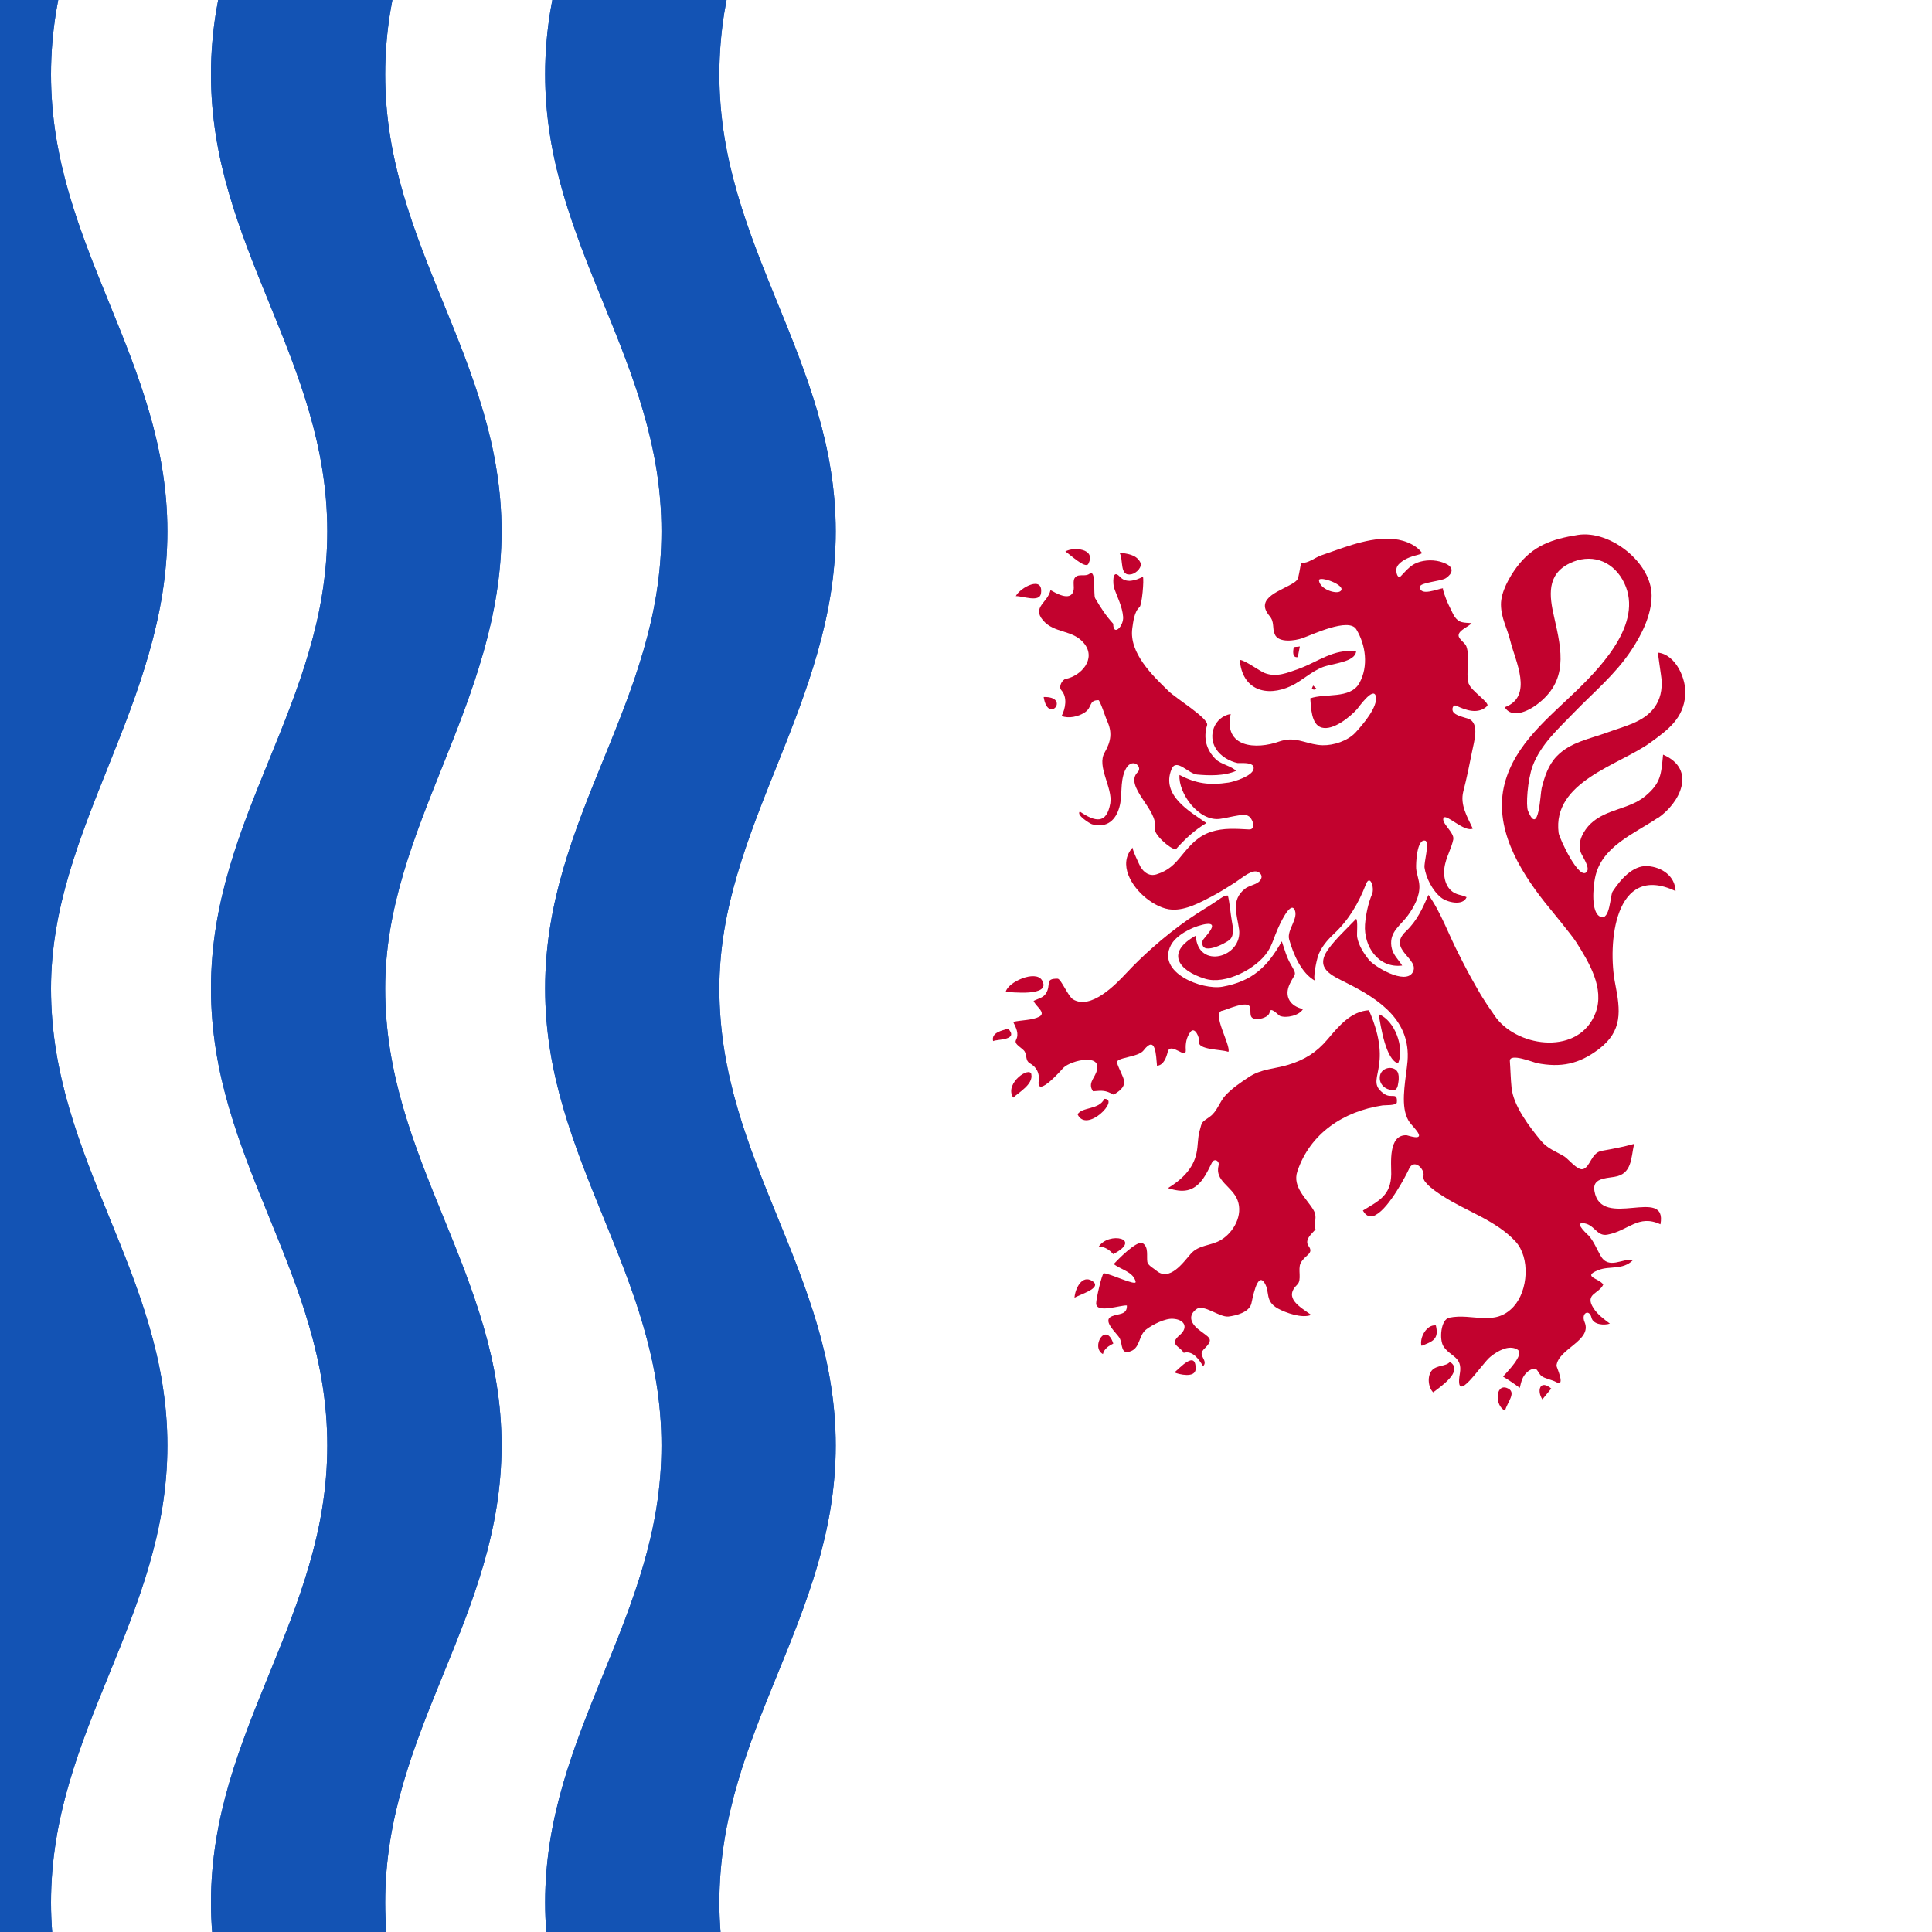
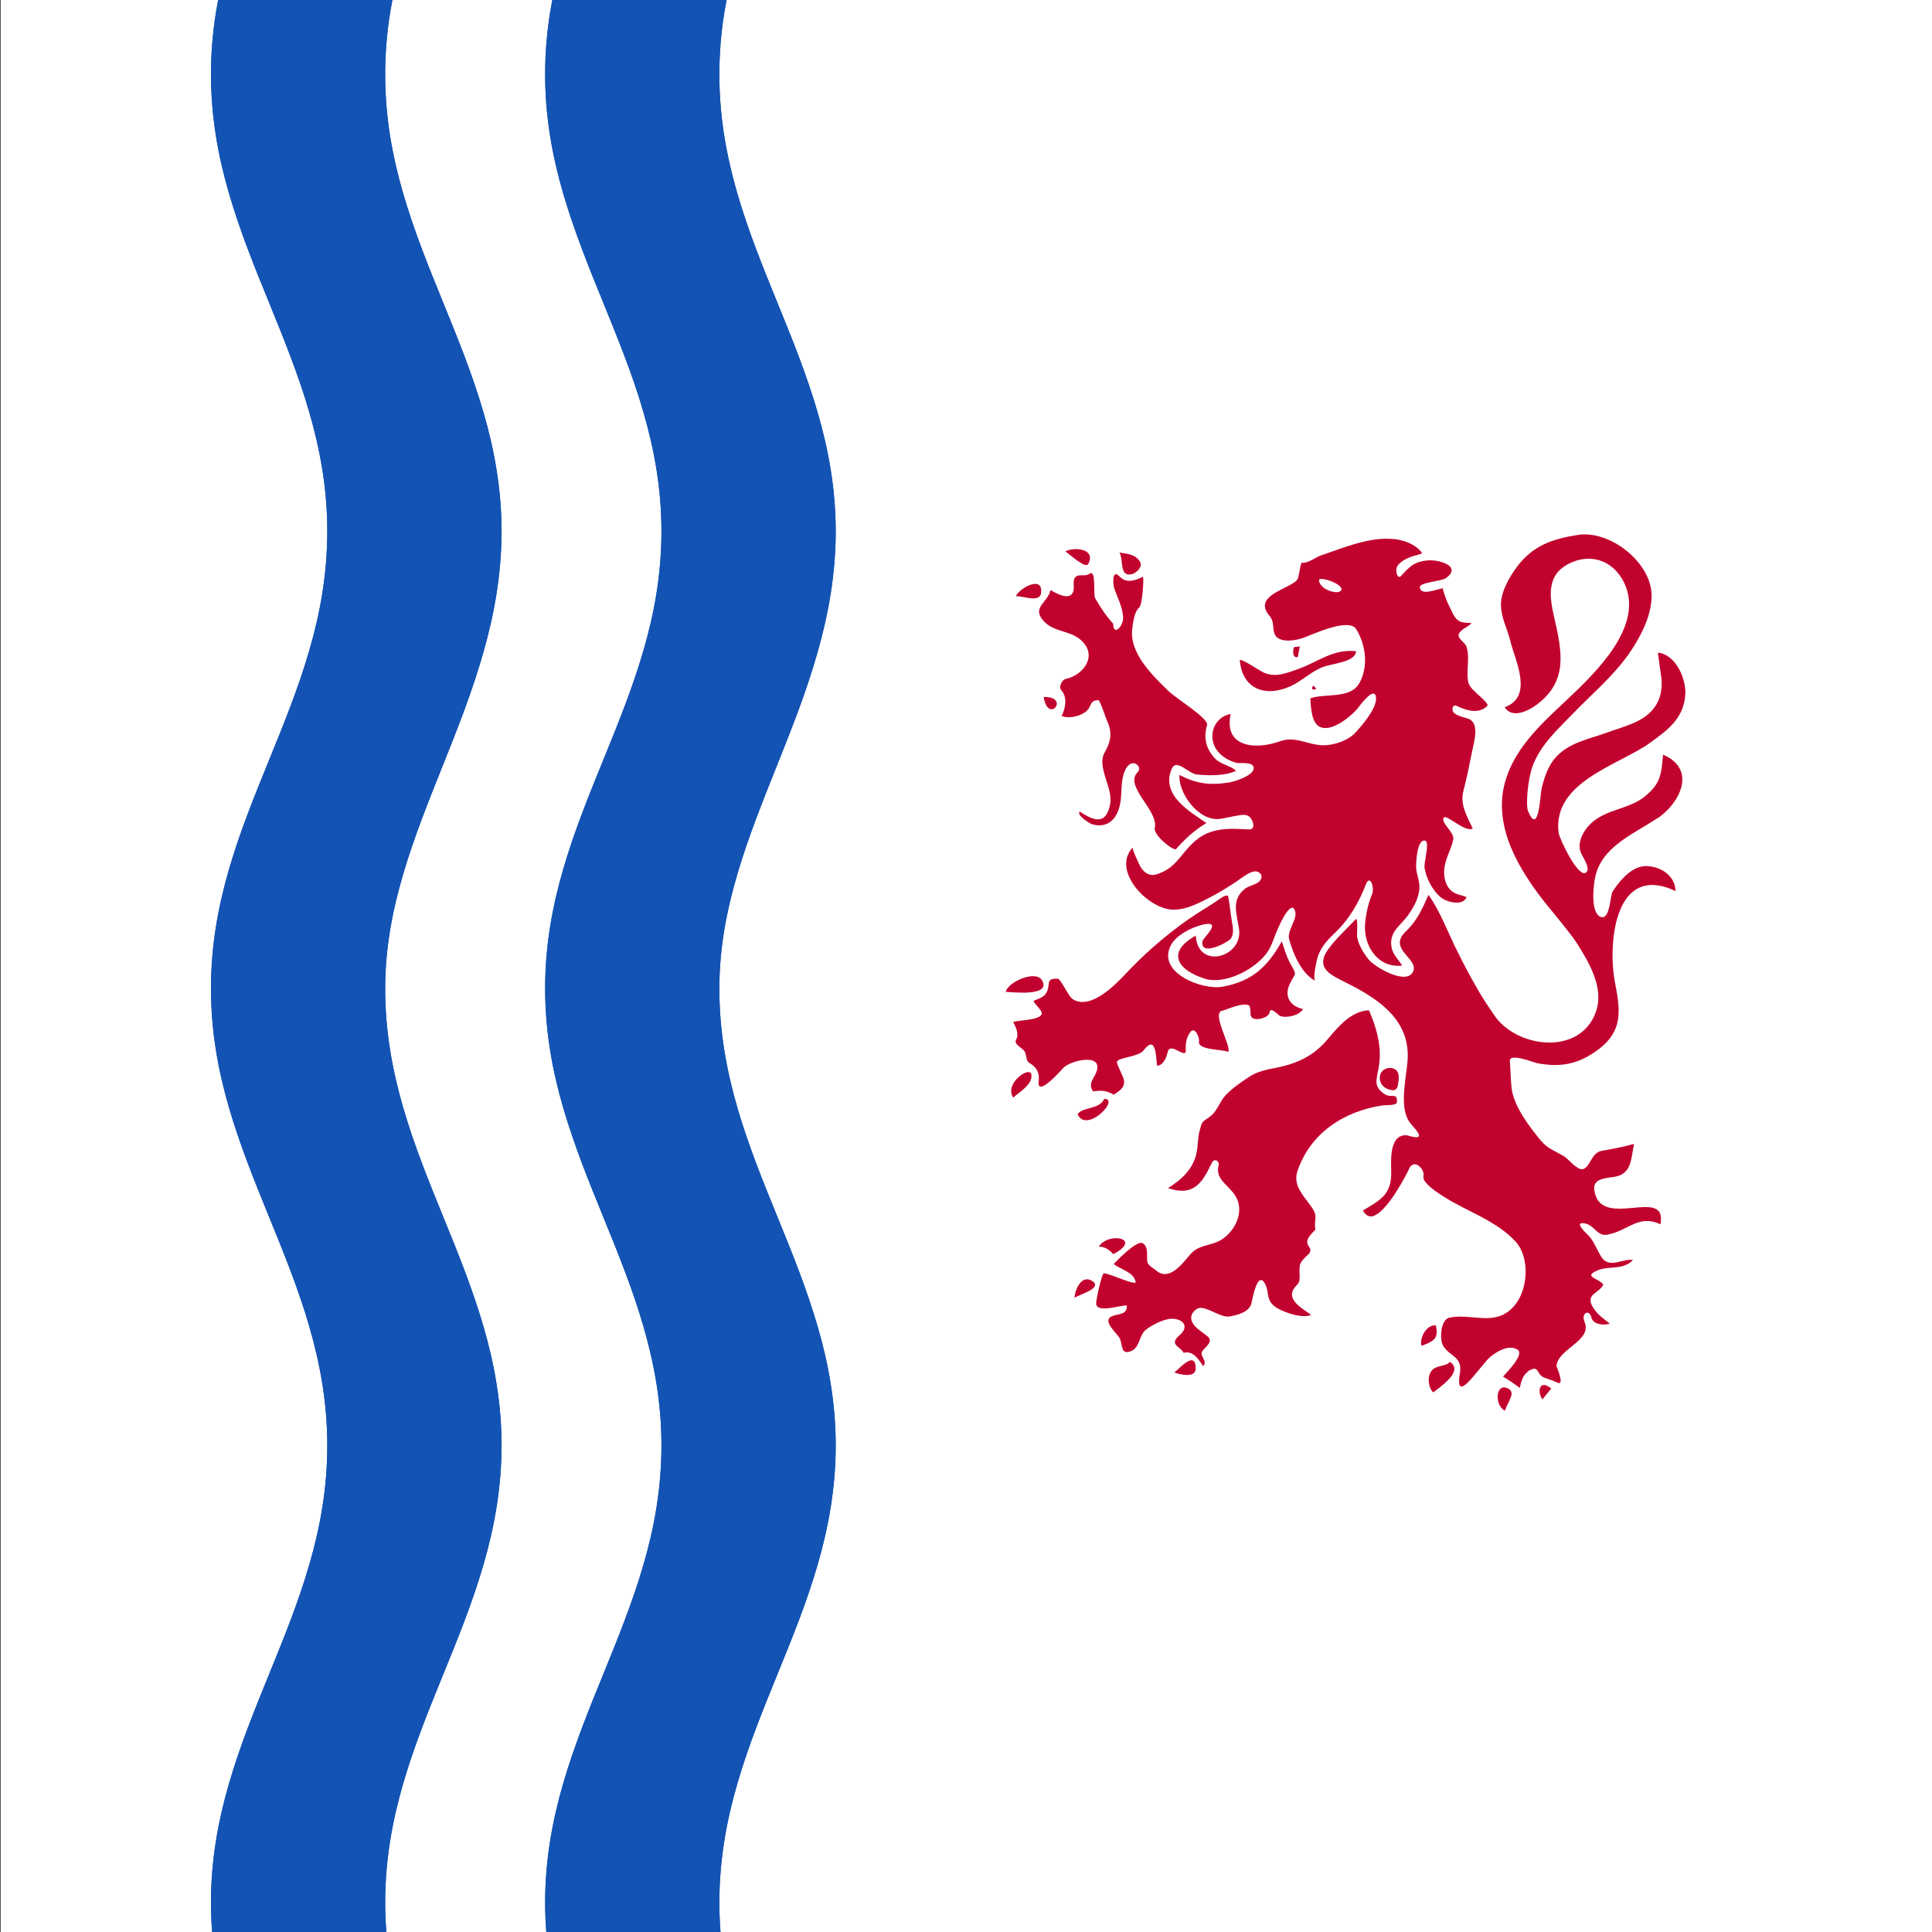
<svg xmlns="http://www.w3.org/2000/svg" id="Calque_1" data-name="Calque 1" viewBox="0 0 300 300">
  <rect x="0" y="0" width="300" height="300" fill="#333333" stroke="none" />
  <defs>
    <style>
      .cls-1 {
        fill: #fff;
      }

      .cls-2 {
        fill: #c2022e;
      }

      .cls-3 {
        fill: #1353b4;
      }
    </style>
  </defs>
  <rect class="cls-1" x=".1" y="0" width="300" height="300" />
  <g>
    <g>
      <path class="cls-3" d="m85.78-.08c-.13.67-.25,1.34-.36,2.01-.49,3.08-.77,6.27-.77,9.6s.28,6.51.77,9.6c.49,3.08,1.2,6.07,2.05,8.98.85,2.91,1.84,5.74,2.89,8.55,1.06,2.81,2.19,5.59,3.32,8.36,1.13,2.77,2.26,5.55,3.32,8.36,1.06,2.81,2.05,5.64,2.89,8.55.85,2.91,1.55,5.89,2.05,8.98.49,3.08.77,6.27.77,9.6s-.28,6.51-.77,9.6c-.49,3.09-1.2,6.07-2.05,8.98-.85,2.91-1.83,5.75-2.89,8.55-1.06,2.81-2.19,5.59-3.32,8.36-1.13,2.77-2.26,5.55-3.32,8.36-1.06,2.81-2.04,5.64-2.89,8.55-.85,2.91-1.55,5.89-2.05,8.98-.49,3.08-.77,6.27-.77,9.6s.28,6.51.77,9.6c.49,3.08,1.2,6.07,2.05,8.98.85,2.91,1.84,5.74,2.89,8.55,1.06,2.81,2.19,5.59,3.32,8.36,1.13,2.77,2.26,5.55,3.32,8.36,1.06,2.81,2.05,5.64,2.89,8.55.85,2.91,1.55,5.89,2.05,8.98.49,3.08.77,6.27.77,9.6s-.28,6.51-.77,9.6c-.49,3.08-1.2,6.07-2.05,8.98-.85,2.91-1.83,5.74-2.89,8.55-1.06,2.81-2.19,5.59-3.32,8.36-1.13,2.77-2.26,5.55-3.32,8.36-1.06,2.81-2.04,5.64-2.89,8.55-.85,2.91-1.55,5.89-2.05,8.98-.49,3.08-.77,6.27-.77,9.6,0,1.58.07,3.14.19,4.66h27.05c-.12-1.53-.19-3.08-.19-4.66,0-3.33.28-6.51.77-9.6.49-3.08,1.2-6.07,2.05-8.98.85-2.91,1.83-5.75,2.89-8.55,1.06-2.81,2.19-5.59,3.32-8.36,1.13-2.77,2.26-5.55,3.32-8.36,1.06-2.81,2.04-5.64,2.89-8.55.85-2.91,1.55-5.9,2.05-8.98.49-3.08.78-6.27.78-9.6s-.28-6.51-.78-9.6c-.49-3.09-1.2-6.07-2.05-8.98-.85-2.91-1.84-5.75-2.89-8.55-1.06-2.81-2.19-5.59-3.32-8.36-1.13-2.77-2.26-5.55-3.32-8.36-1.06-2.81-2.04-5.64-2.89-8.55-.85-2.91-1.55-5.9-2.05-8.98-.49-3.08-.77-6.27-.77-9.6,0-3.1.28-6.13.77-9.09.49-2.96,1.2-5.88,2.05-8.75,1.69-5.74,3.95-11.33,6.21-16.99,1.13-2.83,2.26-5.67,3.32-8.55,1.06-2.88,2.04-5.8,2.89-8.78.85-2.98,1.55-6,2.05-9.13.49-3.13.78-6.35.78-9.67s-.28-6.51-.78-9.6c-.49-3.08-1.2-6.07-2.05-8.98-.85-2.91-1.84-5.74-2.89-8.55-1.06-2.81-2.19-5.59-3.32-8.36-1.13-2.77-2.26-5.55-3.32-8.36-1.06-2.81-2.04-5.64-2.89-8.55-.85-2.91-1.55-5.89-2.05-8.98-.49-3.08-.77-6.27-.77-9.6s.28-6.51.77-9.6c.11-.68.23-1.35.36-2.01h-27.05Z" />
      <path class="cls-3" d="m85.78-.08c-.13.67-.25,1.34-.36,2.01-.49,3.08-.77,6.27-.77,9.6s.28,6.51.77,9.6c.49,3.08,1.2,6.07,2.05,8.98.85,2.91,1.84,5.74,2.89,8.55,1.06,2.81,2.19,5.59,3.32,8.36,1.13,2.77,2.26,5.55,3.32,8.36,1.06,2.81,2.05,5.64,2.89,8.55.85,2.91,1.55,5.89,2.05,8.98.49,3.08.77,6.27.77,9.6s-.28,6.51-.77,9.6c-.49,3.09-1.2,6.07-2.05,8.98-.85,2.91-1.83,5.75-2.89,8.55-1.06,2.81-2.19,5.59-3.32,8.36-1.13,2.77-2.26,5.55-3.32,8.36-1.06,2.81-2.04,5.64-2.89,8.55-.85,2.91-1.55,5.89-2.05,8.98-.49,3.08-.77,6.27-.77,9.6s.28,6.51.77,9.6c.49,3.08,1.2,6.07,2.05,8.98.85,2.91,1.84,5.74,2.89,8.55,1.06,2.81,2.19,5.59,3.32,8.36,1.13,2.77,2.26,5.55,3.32,8.36,1.06,2.81,2.05,5.64,2.89,8.55.85,2.91,1.55,5.89,2.05,8.98.49,3.08.77,6.27.77,9.6s-.28,6.51-.77,9.6c-.49,3.08-1.2,6.07-2.05,8.98-.85,2.91-1.83,5.74-2.89,8.55-1.06,2.81-2.19,5.59-3.32,8.36-1.13,2.77-2.26,5.55-3.32,8.36-1.06,2.81-2.04,5.64-2.89,8.55-.85,2.91-1.55,5.89-2.05,8.98-.49,3.08-.77,6.27-.77,9.6,0,1.58.07,3.14.19,4.66h27.05c-.12-1.53-.19-3.08-.19-4.66,0-3.33.28-6.51.77-9.6.49-3.08,1.2-6.07,2.05-8.98.85-2.91,1.83-5.75,2.89-8.55,1.06-2.81,2.19-5.59,3.32-8.36,1.13-2.77,2.26-5.55,3.32-8.36,1.06-2.81,2.04-5.64,2.89-8.55.85-2.91,1.55-5.9,2.05-8.98.49-3.08.78-6.27.78-9.6s-.28-6.51-.78-9.6c-.49-3.09-1.2-6.07-2.05-8.98-.85-2.91-1.84-5.75-2.89-8.55-1.06-2.81-2.19-5.59-3.32-8.36-1.13-2.77-2.26-5.55-3.32-8.36-1.06-2.81-2.04-5.64-2.89-8.55-.85-2.91-1.55-5.9-2.05-8.98-.49-3.08-.77-6.27-.77-9.6,0-3.1.28-6.13.77-9.09.49-2.96,1.2-5.88,2.05-8.75,1.69-5.74,3.95-11.33,6.21-16.99,1.13-2.83,2.26-5.67,3.32-8.55,1.06-2.88,2.04-5.8,2.89-8.78.85-2.98,1.55-6,2.05-9.13.49-3.13.78-6.35.78-9.67s-.28-6.51-.78-9.6c-.49-3.08-1.2-6.07-2.05-8.98-.85-2.91-1.84-5.74-2.89-8.55-1.06-2.81-2.19-5.59-3.32-8.36-1.13-2.77-2.26-5.55-3.32-8.36-1.06-2.81-2.04-5.64-2.89-8.55-.85-2.91-1.55-5.89-2.05-8.98-.49-3.08-.77-6.27-.77-9.6s.28-6.51.77-9.6c.11-.68.23-1.35.36-2.01h-27.05Z" />
    </g>
    <g>
      <path class="cls-3" d="m33.89-.08c-.13.67-.25,1.34-.36,2.01-.49,3.08-.77,6.27-.77,9.6s.28,6.51.77,9.6c.49,3.08,1.2,6.07,2.05,8.98.85,2.91,1.83,5.74,2.89,8.55,1.06,2.81,2.19,5.59,3.32,8.36,1.13,2.77,2.26,5.55,3.32,8.36,1.06,2.81,2.05,5.64,2.89,8.55.85,2.91,1.55,5.89,2.05,8.98.49,3.08.77,6.27.77,9.6s-.28,6.51-.77,9.6c-.49,3.09-1.2,6.07-2.05,8.98-.85,2.91-1.83,5.75-2.89,8.55-1.06,2.81-2.19,5.59-3.32,8.36-1.13,2.77-2.26,5.55-3.32,8.36-1.06,2.81-2.04,5.64-2.89,8.55-.85,2.91-1.55,5.89-2.05,8.98-.49,3.08-.77,6.27-.77,9.6s.28,6.51.77,9.6c.49,3.08,1.2,6.07,2.05,8.98.85,2.91,1.83,5.74,2.89,8.55,1.06,2.81,2.19,5.59,3.32,8.36,1.13,2.77,2.26,5.55,3.32,8.36,1.06,2.81,2.05,5.64,2.89,8.55.85,2.91,1.55,5.89,2.05,8.98.49,3.08.77,6.27.77,9.6s-.28,6.51-.77,9.6c-.49,3.08-1.2,6.07-2.05,8.98-.85,2.91-1.83,5.74-2.89,8.55-1.06,2.81-2.19,5.59-3.32,8.36-1.13,2.77-2.26,5.55-3.32,8.36-1.06,2.81-2.04,5.64-2.89,8.55-.85,2.91-1.55,5.89-2.05,8.98-.49,3.08-.77,6.27-.77,9.6,0,1.58.07,3.14.19,4.66h27.05c-.12-1.53-.19-3.08-.19-4.66,0-3.33.28-6.51.77-9.6.49-3.08,1.2-6.07,2.05-8.98.85-2.91,1.83-5.75,2.89-8.55,1.06-2.81,2.19-5.59,3.32-8.36,1.13-2.77,2.26-5.55,3.32-8.36,1.06-2.81,2.04-5.64,2.89-8.55.85-2.91,1.55-5.9,2.05-8.98.49-3.08.78-6.27.78-9.6s-.28-6.51-.78-9.6c-.49-3.09-1.2-6.07-2.05-8.98-.85-2.91-1.84-5.75-2.89-8.55-1.06-2.81-2.19-5.59-3.32-8.36-1.13-2.77-2.26-5.55-3.32-8.36-1.06-2.81-2.04-5.64-2.89-8.55-.85-2.91-1.55-5.9-2.05-8.98-.49-3.08-.77-6.27-.77-9.6,0-3.1.28-6.13.77-9.09.49-2.96,1.2-5.88,2.05-8.75,1.69-5.74,3.95-11.33,6.21-16.99,1.13-2.83,2.26-5.67,3.32-8.55,1.06-2.88,2.04-5.8,2.89-8.78.85-2.98,1.55-6,2.05-9.13.49-3.13.78-6.35.78-9.67s-.28-6.51-.78-9.6c-.49-3.08-1.2-6.07-2.05-8.98-.85-2.91-1.84-5.74-2.89-8.55-1.06-2.81-2.19-5.59-3.32-8.36-1.13-2.77-2.26-5.55-3.32-8.36-1.06-2.81-2.04-5.64-2.89-8.55-.85-2.91-1.55-5.89-2.05-8.98-.49-3.08-.77-6.27-.77-9.6s.28-6.51.77-9.6c.11-.68.23-1.35.36-2.01h-27.05Z" />
      <path class="cls-3" d="m33.89-.08c-.13.67-.25,1.34-.36,2.01-.49,3.08-.77,6.27-.77,9.6s.28,6.51.77,9.6c.49,3.08,1.2,6.07,2.05,8.98.85,2.91,1.83,5.74,2.89,8.55,1.06,2.81,2.19,5.59,3.32,8.36,1.13,2.77,2.26,5.55,3.32,8.36,1.06,2.81,2.05,5.64,2.89,8.55.85,2.91,1.55,5.89,2.05,8.98.49,3.08.77,6.27.77,9.6s-.28,6.51-.77,9.6c-.49,3.09-1.2,6.07-2.05,8.98-.85,2.91-1.83,5.75-2.89,8.55-1.06,2.81-2.19,5.59-3.32,8.36-1.13,2.77-2.26,5.55-3.32,8.36-1.06,2.81-2.04,5.64-2.89,8.55-.85,2.91-1.55,5.89-2.05,8.98-.49,3.08-.77,6.27-.77,9.6s.28,6.51.77,9.6c.49,3.08,1.2,6.07,2.05,8.98.85,2.91,1.83,5.74,2.89,8.55,1.06,2.81,2.19,5.59,3.32,8.36,1.13,2.77,2.26,5.55,3.32,8.36,1.06,2.81,2.05,5.64,2.89,8.55.85,2.91,1.55,5.89,2.05,8.98.49,3.08.77,6.27.77,9.6s-.28,6.51-.77,9.6c-.49,3.08-1.2,6.07-2.05,8.98-.85,2.91-1.83,5.74-2.89,8.55-1.06,2.81-2.19,5.59-3.32,8.36-1.13,2.77-2.26,5.55-3.32,8.36-1.06,2.81-2.04,5.64-2.89,8.55-.85,2.91-1.55,5.89-2.05,8.98-.49,3.08-.77,6.27-.77,9.6,0,1.58.07,3.14.19,4.66h27.05c-.12-1.53-.19-3.08-.19-4.66,0-3.33.28-6.51.77-9.6.49-3.08,1.2-6.07,2.05-8.98.85-2.91,1.83-5.75,2.89-8.55,1.06-2.81,2.19-5.59,3.32-8.36,1.13-2.77,2.26-5.55,3.32-8.36,1.06-2.81,2.04-5.64,2.89-8.55.85-2.91,1.55-5.9,2.05-8.98.49-3.08.78-6.27.78-9.6s-.28-6.51-.78-9.6c-.49-3.09-1.2-6.07-2.05-8.98-.85-2.91-1.84-5.75-2.89-8.55-1.06-2.81-2.19-5.59-3.32-8.36-1.13-2.77-2.26-5.55-3.32-8.36-1.06-2.81-2.04-5.64-2.89-8.55-.85-2.91-1.55-5.9-2.05-8.98-.49-3.08-.77-6.27-.77-9.6,0-3.1.28-6.13.77-9.09.49-2.96,1.2-5.88,2.05-8.75,1.69-5.74,3.95-11.33,6.21-16.99,1.13-2.83,2.26-5.67,3.32-8.55,1.06-2.88,2.04-5.8,2.89-8.78.85-2.98,1.55-6,2.05-9.13.49-3.13.78-6.35.78-9.67s-.28-6.51-.78-9.6c-.49-3.08-1.2-6.07-2.05-8.98-.85-2.91-1.84-5.74-2.89-8.55-1.06-2.81-2.19-5.59-3.32-8.36-1.13-2.77-2.26-5.55-3.32-8.36-1.06-2.81-2.04-5.64-2.89-8.55-.85-2.91-1.55-5.89-2.05-8.98-.49-3.08-.77-6.27-.77-9.6s.28-6.51.77-9.6c.11-.68.23-1.35.36-2.01h-27.05Z" />
    </g>
    <g>
-       <path class="cls-3" d="m-18-.08c-.13.67-.25,1.34-.36,2.01-.49,3.08-.77,6.27-.77,9.6s.28,6.51.77,9.6c.49,3.08,1.2,6.07,2.05,8.98.85,2.91,1.83,5.74,2.89,8.55,1.06,2.81,2.19,5.59,3.32,8.36,1.13,2.77,2.26,5.55,3.32,8.36,1.06,2.81,2.05,5.64,2.89,8.55.85,2.91,1.55,5.89,2.05,8.98.49,3.08.77,6.27.77,9.6s-.28,6.51-.77,9.6c-.49,3.09-1.2,6.07-2.05,8.98-.85,2.91-1.83,5.75-2.89,8.55-1.06,2.81-2.19,5.59-3.32,8.36-1.13,2.77-2.26,5.55-3.32,8.36-1.06,2.81-2.04,5.64-2.89,8.55-.85,2.91-1.55,5.89-2.05,8.98-.49,3.08-.77,6.27-.77,9.6s.28,6.51.77,9.6c.49,3.08,1.2,6.07,2.05,8.98.85,2.91,1.83,5.74,2.89,8.55,1.06,2.81,2.19,5.59,3.32,8.36,1.13,2.77,2.26,5.55,3.32,8.36,1.06,2.81,2.05,5.64,2.89,8.55.85,2.91,1.55,5.89,2.05,8.98.49,3.08.77,6.27.77,9.6s-.28,6.51-.77,9.6c-.49,3.08-1.2,6.07-2.05,8.98-.85,2.91-1.83,5.74-2.89,8.55-1.06,2.81-2.19,5.59-3.32,8.36-1.13,2.77-2.26,5.55-3.32,8.36-1.06,2.81-2.04,5.64-2.89,8.55-.85,2.91-1.55,5.89-2.05,8.98-.49,3.08-.77,6.27-.77,9.6,0,1.58.07,3.14.19,4.66H8.11c-.12-1.53-.19-3.08-.19-4.66,0-3.33.28-6.51.77-9.6.49-3.08,1.2-6.07,2.05-8.98.85-2.91,1.83-5.75,2.89-8.55,1.06-2.81,2.19-5.59,3.32-8.36,1.13-2.77,2.26-5.55,3.32-8.36,1.06-2.81,2.04-5.64,2.89-8.55.85-2.91,1.55-5.9,2.05-8.98.49-3.08.78-6.27.78-9.6s-.28-6.51-.78-9.6c-.49-3.09-1.2-6.07-2.05-8.98-.85-2.91-1.83-5.75-2.89-8.55-1.06-2.81-2.19-5.59-3.32-8.36-1.13-2.77-2.26-5.55-3.32-8.36-1.06-2.81-2.04-5.64-2.89-8.55-.85-2.91-1.55-5.9-2.05-8.98-.49-3.08-.77-6.27-.77-9.6,0-3.1.28-6.13.77-9.09.49-2.96,1.2-5.88,2.05-8.75,1.69-5.74,3.95-11.33,6.21-16.99,1.13-2.83,2.26-5.67,3.32-8.55,1.06-2.88,2.04-5.8,2.89-8.78.85-2.98,1.55-6,2.05-9.13.49-3.13.78-6.35.78-9.67s-.28-6.51-.78-9.6c-.49-3.08-1.2-6.07-2.05-8.98-.85-2.91-1.83-5.74-2.89-8.55-1.06-2.81-2.19-5.59-3.32-8.36-1.13-2.77-2.26-5.55-3.32-8.36-1.06-2.81-2.04-5.64-2.89-8.55-.85-2.91-1.55-5.89-2.05-8.98-.49-3.08-.77-6.27-.77-9.6s.28-6.51.77-9.6c.11-.68.23-1.35.36-2.01h-27.05Z" />
-       <path class="cls-3" d="m-18-.08c-.13.67-.25,1.34-.36,2.01-.49,3.08-.77,6.27-.77,9.6s.28,6.51.77,9.6c.49,3.08,1.2,6.07,2.05,8.98.85,2.91,1.83,5.74,2.89,8.55,1.06,2.81,2.19,5.59,3.32,8.36,1.13,2.77,2.26,5.55,3.32,8.36,1.06,2.81,2.05,5.64,2.89,8.55.85,2.91,1.55,5.89,2.05,8.98.49,3.08.77,6.27.77,9.6s-.28,6.51-.77,9.6c-.49,3.09-1.2,6.07-2.05,8.98-.85,2.91-1.83,5.75-2.89,8.55-1.06,2.81-2.19,5.59-3.32,8.36-1.13,2.77-2.26,5.55-3.32,8.36-1.06,2.81-2.04,5.64-2.89,8.55-.85,2.91-1.55,5.89-2.05,8.98-.49,3.08-.77,6.27-.77,9.6s.28,6.51.77,9.6c.49,3.08,1.2,6.07,2.05,8.98.85,2.91,1.83,5.74,2.89,8.55,1.06,2.81,2.19,5.59,3.32,8.36,1.13,2.77,2.26,5.55,3.32,8.36,1.06,2.81,2.05,5.64,2.89,8.55.85,2.91,1.55,5.89,2.05,8.98.49,3.08.77,6.27.77,9.6s-.28,6.51-.77,9.6c-.49,3.08-1.2,6.07-2.05,8.98-.85,2.91-1.83,5.74-2.89,8.55-1.06,2.81-2.19,5.59-3.32,8.36-1.13,2.77-2.26,5.55-3.32,8.36-1.06,2.81-2.04,5.64-2.89,8.55-.85,2.91-1.55,5.89-2.05,8.98-.49,3.08-.77,6.27-.77,9.6,0,1.58.07,3.14.19,4.66H8.11c-.12-1.53-.19-3.08-.19-4.66,0-3.33.28-6.51.77-9.6.49-3.08,1.2-6.07,2.05-8.98.85-2.91,1.83-5.75,2.89-8.55,1.06-2.81,2.19-5.59,3.32-8.36,1.13-2.77,2.26-5.55,3.32-8.36,1.06-2.81,2.04-5.64,2.89-8.55.85-2.91,1.55-5.9,2.05-8.98.49-3.08.78-6.27.78-9.6s-.28-6.51-.78-9.6c-.49-3.09-1.2-6.07-2.05-8.98-.85-2.91-1.83-5.75-2.89-8.55-1.06-2.81-2.19-5.59-3.32-8.36-1.13-2.77-2.26-5.55-3.32-8.36-1.06-2.81-2.04-5.64-2.89-8.55-.85-2.91-1.55-5.9-2.05-8.98-.49-3.08-.77-6.27-.77-9.6,0-3.1.28-6.13.77-9.09.49-2.96,1.2-5.88,2.05-8.75,1.69-5.74,3.95-11.33,6.21-16.99,1.13-2.83,2.26-5.67,3.32-8.55,1.06-2.88,2.04-5.8,2.89-8.78.85-2.98,1.55-6,2.05-9.13.49-3.13.78-6.35.78-9.67s-.28-6.51-.78-9.6c-.49-3.08-1.2-6.07-2.05-8.98-.85-2.91-1.83-5.74-2.89-8.55-1.06-2.81-2.19-5.59-3.32-8.36-1.13-2.77-2.26-5.55-3.32-8.36-1.06-2.81-2.04-5.64-2.89-8.55-.85-2.91-1.55-5.89-2.05-8.98-.49-3.08-.77-6.27-.77-9.6s.28-6.51.77-9.6c.11-.68.23-1.35.36-2.01h-27.05Z" />
-     </g>
+       </g>
  </g>
  <g>
    <path class="cls-2" d="m217.07,166.57s-.02-.05-.03-.07c-.14-.26-.29-.38-.36-.42-.79-.57-2.28-.17-2.42,1.09-.12,1.22.83,2.02,1.98,2.12.62.06.81-.51.88-1.11h0c.08-.45.09-.79.07-1.06,0-.01-.06-.43-.12-.55" />
-     <path class="cls-2" d="m214.08,157.48c.34,1.98,1.11,7.08,3.02,7.64,1.03-2.43-.51-6.68-3.02-7.64" />
    <path class="cls-2" d="m175.74,89.16c.72-.18,1.76-1.13,1.27-1.95-.68-1.13-1.96-1.22-3.19-1.41.7,1.05-.09,3.82,1.92,3.36" />
    <path class="cls-2" d="m161.64,92.17c.44-2.91-3.24-.94-3.91.4,1-.06,3.66,1.04,3.91-.4" />
    <path class="cls-2" d="m168.99,87.56c1.27-2.43-2.35-2.66-3.56-1.93.52.29,3.11,2.78,3.56,1.93" />
    <path class="cls-2" d="m162.06,108.23c.68,4.34,4.23-.1,0,0" />
    <path class="cls-2" d="m182.56,131.9c1.52-1.68,2.8-2.91,4.77-4.1-2.62-1.81-7.06-4.32-5.42-8.34.74-1.83,2.59.68,3.97.81,1.92.18,4.24.23,6.04-.56-.55-.7-2.33-1.03-3.11-1.79-1.5-1.46-1.99-3.32-1.37-5.32.32-1.01-4.88-4.18-5.99-5.29-2.48-2.41-6.14-5.91-5.63-9.73.14-.99.31-2.61,1.12-3.3.4-.34.73-4.32.53-4.72-1.14.57-2.59,1.09-3.6-.03-1.27-1.34-1.01,1.35-.89,1.71.53,1.54,1.28,2.89,1.42,4.54.1,1.46-1.54,3.11-1.54,1.07-1.14-1.24-1.94-2.49-2.8-3.95-.33-.55.21-4.6-.89-3.8-.67.49-1.63-.05-2.18.52-.53.51-.08,1.56-.33,2.22-.53,1.58-2.78.21-3.54-.21-.42,1.96-2.89,2.62-1.18,4.67,1.79,2.12,4.63,1.4,6.42,3.63,1.91,2.41-.51,5.03-2.87,5.49-.57.11-1.16,1.24-.69,1.75.99,1.12.64,2.84.05,4.01,1.11.44,2.58.09,3.54-.52,1.3-.82.59-1.92,2.18-1.94.23,0,1.17,2.85,1.3,3.13.88,1.83.66,3.26-.34,5-1.27,2.16,1.27,5.46.88,7.87-.57,3.3-2.35,2.92-4.73,1.3-.63.51,1.57,1.88,1.89,1.97,2.36.66,3.72-.72,4.25-2.67.52-1.85.06-3.74.85-5.63.98-2.3,2.87-.66,1.99.21-2.2,2.19,3.3,5.95,2.65,8.65-.25.97,2.38,3.28,3.25,3.34" />
    <path class="cls-2" d="m161.79,152.2c-1-1.63-5.29.29-5.62,1.81.55,0,7.22.86,5.62-1.81" />
    <path class="cls-2" d="m160.15,166.82c-.26-1.3-4.08,1.31-2.91,3.47.03,0,.13.12.08.16.89-.84,3.14-2.09,2.82-3.63" />
    <path class="cls-2" d="m171.47,170.63c-.77,1.72-3.53,1.24-4.14,2.41,1.42,3.02,6.64-2.43,4.14-2.41" />
-     <path class="cls-2" d="m154.21,161.66c.6-.31,4.05-.09,2.33-1.94-.87.3-2.66.57-2.33,1.94" />
    <path class="cls-2" d="m189.77,156.96c.61-.15,4.04-1.7,4.32-.57.23.79-.28,1.78,1.02,1.85.61.04,1.92-.3,2.04-1.07.12-.95,1.37.49,1.58.57,1,.42,3.06-.06,3.6-1.06-1.95-.42-3.01-1.93-2.04-3.93.83-1.74,1.19-1.19.12-3.04-.64-1.11-.96-2.33-1.37-3.54-2.21,3.91-4.54,6.2-9.23,7.05-3.12.55-10.25-2.16-7.99-6.46.8-1.51,3.1-2.74,4.84-3.15.02,0,.05-.01.07-.02.16-.03.33-.08.49-.1,2.44-.35-.4,2.2-.48,2.59-.49,2.5,3.58.42,4.23-.18.73-.68.47-2,.31-2.87-.23-1.31-.31-2.68-.61-3.97-.57-.04-1.05.38-1.48.67-1.5,1.03-3.1,1.94-4.6,2.98-2,1.4-3.91,2.91-5.72,4.53-1.4,1.24-2.74,2.54-4.01,3.9-1.57,1.68-5.46,5.73-8.24,4.04-.75-.44-1.88-3.21-2.39-3.21-2.07-.04-.95.9-1.81,2.28-.43.7-1.28.83-1.92,1.17.27.82,2.04,1.83.86,2.46-1.09.56-2.82.51-4.03.8.43.9.95,1.83.43,2.82-.35.69,1.03,1.21,1.37,1.81.35.71.1,1.39.78,1.79,1.02.57,1.55,1.54,1.38,2.74-.37,2.81,3.71-1.91,3.84-2.04,1.15-1.16,6.33-2.39,5.08.75-.4,1.01-1.29,1.75-.49,2.9,1.47-.12,1.89-.19,3.21.53,2.75-1.64,1.36-2.46.52-4.93-.29-.88,3.28-.84,4.12-1.94,1.89-2.48,1.93.72,2.09,2.38,1.04-.08,1.46-1.32,1.66-2.14.43-1.71,2.91,1.31,2.81-.33-.07-.98.1-1.96.71-2.77.69-.94,1.46.9,1.34,1.46-.26,1.32,3.41,1.22,4.47,1.59.03,0,.08,0,.11.01.34-1.08-2.63-5.98-1-6.37" />
    <path class="cls-2" d="m172.86,194.74c4.65-2.4-.7-3.55-2.25-1.16.95-.01,1.65.49,2.25,1.16" />
    <path class="cls-2" d="m185.66,212.57c.05-3.04-2.53-.05-3.3.54.64.29,3.26.94,3.3-.54" />
    <path class="cls-2" d="m166.85,201.52c.7-.49,4.38-1.48,2.81-2.57-1.7-1.16-2.76,1.32-2.81,2.57" />
-     <path class="cls-2" d="m171.26,210.26c.21-.85.91-1.27,1.61-1.63-1.14-3.52-3.56.57-1.61,1.63" />
    <path class="cls-2" d="m186.87,209.57c1.88-1.8.82-1.81-.9-3.24-1.14-.98-1.46-2.12-.17-3.06,1.13-.81,3.56,1.32,4.97,1.16,1.18-.15,3.13-.63,3.53-1.96.14-.49.88-5.08,2.03-3.3.94,1.45,0,2.83,2.09,4.01,1.26.69,3.78,1.58,5.18,1-1.7-1.23-4.34-2.61-2.16-4.71.74-.7.06-2.36.51-3.31.65-1.31,2.14-1.46,1.25-2.67-.71-.98.51-1.93,1.07-2.58-.31-1.22.37-1.89-.34-3.06-1.05-1.76-3.28-3.54-2.48-5.95,1.96-5.87,7.11-9.33,13.25-10.26.33-.05,2.15.05,2.2-.45.14-1.68-.83-.57-1.92-1.31-3.39-2.31,1.67-3.64-2.41-13.01-2.78.14-4.73,2.51-6.42,4.51-1.72,2.04-3.56,3.17-6.07,3.95-2.15.66-4.28.63-6.2,1.94-1.28.85-2.56,1.71-3.6,2.83-.91.98-1.29,2.51-2.41,3.29-1.39,1-1.18.68-1.62,2.3-.29,1.11-.21,2.24-.46,3.36-.51,2.48-2.37,4.17-4.43,5.44,2.26.72,3.94.64,5.46-1.47.55-.77.95-1.67,1.39-2.53.38-.68,1.19-.21,1.01.47-.63,2.45,2.11,3.21,2.95,5.42.86,2.28-.57,4.92-2.53,6.13-1.61.99-3.51.73-4.79,2.24-1.13,1.31-3.24,4.27-5.26,2.58-.36-.33-1.32-.81-1.43-1.36-.15-.87.25-2.36-.74-2.93-.88-.51-3.97,2.68-4.48,3.24,1.07.86,3.04,1.19,3.4,2.74.17.75-4-1.29-4.95-1.31-.27,0-1.19,3.99-1.18,4.69.02,1.59,3.78.23,4.77.31.07,1.5-1.3,1.24-2.33,1.68-1.61.66.82,2.67,1.21,3.41.49.95.11,2.71,1.81,1.98,1.4-.6,1.14-2.48,2.35-3.37.96-.72,2.89-1.72,4.12-1.63,1.74.1,2.46,1.3,1.05,2.53-1.79,1.51.1,1.74.61,2.76,1.47-.42,2.39,1.09,3.02,2.07h0c.85-.87-.87-1.67.04-2.53" />
    <path class="cls-2" d="m222.54,216.21c.77-.64,4.92-3.28,2.59-4.74-.52.73-2.07.47-2.8,1.34-.74.88-.58,2.63.22,3.4" />
    <path class="cls-2" d="m233.98,215.52c-1.8-.66-1.9,2.81-.27,3.53.29-1.29,1.94-2.91.27-3.53" />
    <path class="cls-2" d="m222.96,205.81c-1.42-.18-2.57,1.9-2.24,3.18-.05-.16.1-.04,0,0,1.73-.68,2.76-1.01,2.24-3.18" />
    <path class="cls-2" d="m240.88,215.62c-1.72-1.48-2.3.29-1.38,1.68.47-.56.91-1.14,1.38-1.68" />
    <path class="cls-2" d="m257.39,127.06c3.45-2.33,6.16-7.59.85-9.88-.3,3.06-.31,4.41-2.8,6.47-2.46,2.03-6.02,1.96-8.41,4.22-1.13,1.06-2.2,2.94-1.55,4.54.23.58,1.38,2.2.96,2.89-1.11,1.76-4.33-5.17-4.42-5.97-1.01-7.97,9.4-10.51,14.23-14.01,2.76-2,5.16-3.75,5.44-7.41.19-2.42-1.44-6.26-4.23-6.57-.07,0,.51,3.71.54,4.13.12,1.61-.16,3.13-1.15,4.45-1.69,2.26-4.71,2.87-7.22,3.8-2.79,1.03-5.78,1.5-7.91,3.72-1.29,1.33-1.89,3.19-2.33,4.94-.22.84-.42,7.66-2.13,3.52-.33-.79-.08-4.72.72-6.94,1.28-3.41,4.04-5.83,6.46-8.35,3.08-3.17,6.37-5.88,8.85-9.61,1.64-2.48,3.17-5.5,3.17-8.54-.02-5.12-6.46-10.18-11.44-9.4-4.01.63-7.02,1.66-9.51,5.01-1.13,1.52-2.46,3.85-2.44,5.81.02,2.13.97,3.64,1.46,5.67.71,2.97,3.67,8.6-.88,10.27,1.12,1.81,3.62.6,4.94-.38,4.96-3.67,3.95-8.31,2.74-13.6-.77-3.32-1.19-6.62,2.4-8.37,3.19-1.55,6.45-.51,8.19,2.5,3.59,6.25-2.89,13.15-7,17.16-4.43,4.3-9.64,8.36-11.27,14.51-1.78,6.76,2.21,13.38,6.2,18.44.86,1.08,4.1,4.97,4.9,6.21,2,3.16,4.45,7.18,3,11-2.52,6.56-11.8,5.42-15.38.82-.23-.29-.43-.62-.64-.92-.01-.01-.03-.03-.04-.05-.02-.03-.04-.07-.07-.1-.49-.7-.96-1.42-1.42-2.15-.23-.36-.44-.73-.66-1.11-.13-.23-.27-.45-.39-.68-.97-1.69-1.85-3.36-2.61-4.9-1.55-2.95-2.81-6.59-4.73-9.24-.92,2.11-1.79,4.04-3.49,5.64-3.04,2.87,2.31,4.3,1.02,6.42-1.18,1.93-5.96-.94-6.78-1.99-.81-1.01-1.59-2.22-1.82-3.52-.08-.41.15-2.66-.16-2.83-1.42,1.49-3.16,3.09-4.36,4.75-2.09,2.98.53,4.01,2.94,5.23,5.18,2.6,9.9,5.88,9.4,12.13-.2,2.38-1.01,5.96-.25,8.29.43,1.37,1.09,1.64,1.82,2.72.96,1.42-1.56.48-1.7.48-2.92-.14-2.38,4.47-2.4,6.03-.05,3.34-1.93,4.15-4.4,5.66l.16.25s.31.53.88.65c.01,0,.03,0,.03,0,.26.04.55.01.91-.21l.03-.02c2.13-1.14,4.78-6.31,5.1-7.02.52-1.32,1.61-.9,2.15.12.48.92-.34,1.03.7,2.1.68.73,1.62,1.35,2.46,1.89,3.67,2.38,8.23,3.75,11.28,7.05,2.31,2.53,1.95,7.63-.29,10.1-2.93,3.21-6.39.98-10,1.73-1.33.27-1.59,3.45-.88,4.48,1.08,1.61,2.96,1.56,2.53,4.16-.92,5.44,3.37-1.56,4.81-2.63,1.04-.82,2.77-1.85,4.11-1.07,1.24.72-1.71,3.58-2.22,4.21.9.54,1.74,1.11,2.6,1.75.21-.9.39-1.75,1.07-2.37.03-.02.05-.05.09-.08.1-.08.17-.17.29-.24,1.4-.79,1.18.24,1.94.86.46.38,1.69.59,2.28.94,1.52.85,0-2.41.03-2.55.26-2.65,5.6-3.9,4.36-6.79-.59-1.37.73-2.09,1.07-.68.27,1.13,2.02,1.22,2.86.93-.96-.72-1.9-1.4-2.56-2.42-.72-1.13-.47-1.69.03-2.15.03-.02.05-.04.08-.06.48-.42,1.13-.77,1.42-1.44-.62-.96-3.37-1.21-.76-2.24,1.74-.7,3.78.05,5.38-1.55-1.54-.38-3.78,1.59-5.05-.71-.59-1.03-1.04-2.22-1.84-3.1,0-.02-2.27-1.99-.91-1.93,1.81.1,2.14,2.11,3.82,1.79,3.24-.59,4.8-3.22,8.24-1.61,1.15-6.06-9.23.99-10.25-5.18-.34-1.91,1.55-1.95,3.1-2.19,2.73-.42,2.57-2.89,3.04-5.01,0-.03,0-.06-.01-.1-1.67.47-3.29.77-4.98,1.07-1.68.28-1.79,2.61-2.98,2.85-.85.17-2.22-1.59-2.85-1.98-1.38-.83-2.59-1.18-3.64-2.46-1.79-2.16-4.28-5.42-4.55-8.24-.14-1.37-.16-2.75-.26-4.1-.1-1.33,3.63.18,4.15.3,3.78.75,6.6.16,9.67-2.17,3.7-2.81,3.36-5.94,2.54-10.12-1.23-6.16-.14-18.93,9.37-14.41-.07-2.35-2.16-3.74-4.34-3.88-2.35-.16-4.28,2.19-5.43,3.94-.39.57-.39,4.56-1.89,3.93-1.55-.64-1.11-4.72-.85-6.02.95-4.88,6.03-6.83,9.75-9.34" />
    <path class="cls-2" d="m203.71,106.91c.2.23.44.23.69.01-.15-.16-.32-.31-.49-.47-.08.15-.14.29-.2.45" />
    <path class="cls-2" d="m201.84,100.38c-.68.12-.69,0-.96.16.08-.05-.04.29,0,0-.08.51-.28,1.63.64,1.5.11-.55.22-1.11.32-1.67" />
    <path class="cls-2" d="m210.58,101.12c-3.57-.39-5.92,1.66-8.93,2.74-1.7.6-3.45,1.37-5.29.64-.83-.34-3.09-2.02-3.85-2.03.38,4.68,4.14,5.82,7.94,4.06,1.73-.81,3.11-2.22,4.91-2.93,1.51-.6,5.08-.75,5.22-2.47" />
    <path class="cls-2" d="m208.17,91.77c-.62.57-3.22-.25-3.36-1.64-.08-.82,4.34.74,3.36,1.64m19.89,14.42c-.52-1.85.28-3.97-.36-5.81-.19-.57-1.24-1.14-1.21-1.73.01-.8,1.56-1.33,2.02-1.89-.51-.05-1.04-.03-1.53-.16-.47-.12-.83-.44-1.1-.84-.25-.38-.44-.82-.64-1.23-.19-.38-.38-.77-.55-1.16-.05-.12-.79-2.01-.61-2.03-.83.09-3.58,1.32-3.6-.21,0-.7,3.28-.85,4.04-1.36,1.04-.7,1.29-1.61.03-2.22-1.24-.6-2.71-.69-4.04-.33-1.37.37-2,1.22-2.95,2.2-.05.05-.1.11-.18.14-.5.16-.6-.94-.55-1.23.11-.55.52-.91.95-1.21.46-.32.98-.54,1.5-.72.51-.18,1.07-.23,1.55-.51-1.03-1.48-3.3-2.22-5.03-2.22-1.98-.1-3.95.36-5.83.92-1.64.5-3.24,1.11-4.86,1.66-.83.29-2.07,1.27-2.96,1.14-.16-.03-.27.85-.42,1.62-.03.18-.07.36-.11.51-.06.24-.13.44-.21.53-.08.1-.18.18-.29.28-.05.03-.1.07-.16.11-1.77,1.25-6.28,2.3-3.84,5.19.84.99.38,1.83.83,2.87.59,1.4,3.21.97,4.27.6,1.53-.53,7.22-3.27,8.38-1.39,1.47,2.41,1.94,5.75.47,8.38-1.41,2.49-5.34,1.53-7.61,2.35.12,1.33.11,4.09,1.78,4.54,1.78.5,4.43-1.68,5.49-2.87.26-.31,2.47-3.45,2.89-2.06.47,1.66-2.15,4.62-3.15,5.71-1.21,1.29-3.38,2-5.1,1.96-2.11-.05-3.75-1.16-5.77-.83-.05,0-.1.03-.16.04-.24.05-.48.1-.73.19-3.71,1.34-8.75.96-7.61-4.25-2.54.44-3.63,3.36-2.25,5.47.72,1.1,2.07,1.89,3.33,2.15.05,0,.14,0,.23,0h.34c.09,0,.18,0,.27,0h.1c.77.02,1.66.14,1.54.9-.16,1.09-2.93,1.98-3.9,2.13-2.98.45-5.02.16-7.61-1.18-.21,2.83,3,7.29,6.33,6.81.92-.13,1.83-.38,2.76-.52.57-.09,1.23-.22,1.73.16.43.32.99,1.53.38,1.92-.16.1-.36.09-.54.08-1.94-.1-3.82-.24-5.7.36-2.06.66-3.24,2.02-4.56,3.62-1.21,1.5-2.09,2.4-3.97,3-1.08.33-1.92-.24-2.48-1.16-.14-.23-1.37-2.84-1.22-3.01-2.36,2.6-.14,6.1,2.12,7.89,1.13.89,2.58,1.7,4.05,1.76,2.13.08,4.28-1.09,6.11-2.05,1.23-.64,2.4-1.39,3.57-2.13.81-.51,2.27-1.81,3.26-1.76.42.02.85.34.9.76.03.34-.17.67-.44.88-.64.5-1.54.57-2.17,1.09-2.17,1.76-1.21,3.89-.88,6.26.59,4.36-6.42,6.35-6.72.99-4.62,2.55-2.88,5.36,1.44,6.69,3.16.99,8.03-1.59,9.74-4.23.68-1.02,1.03-2.36,1.53-3.47.19-.43,1.89-4.33,2.6-3.08.76,1.36-1.22,3.19-.81,4.68.63,2.24,1.89,5.27,4.06,6.43-.46-.25.24-3.34.4-3.8.47-1.39,1.45-2.52,2.5-3.51,2.34-2.2,3.81-4.74,4.97-7.71.62-1.57,1.34.51.96,1.51-.62,1.46-.98,3.18-1.11,4.76-.23,3.37,2.06,6.83,5.77,6.37-.66-1.05-1.5-1.7-1.68-3-.31-2.28,1.43-3.2,2.59-4.81.94-1.31,1.85-2.98,1.76-4.63-.05-.9-.42-1.74-.5-2.63-.05-.72.09-4.75,1.46-4.3.03.01.06.05.08.08.48.51-.34,3.26-.24,4.1.23,1.55,1.2,3.53,2.56,4.63.86.71,3.39,1.38,3.97-.05-.46-.25-.98-.31-1.47-.48-1.92-.67-2.3-3.01-1.84-4.76.3-1.27.98-2.45,1.24-3.71.25-1.09-2-2.63-1.48-3.39.42-.63,3.21,2.29,4.51,1.69-.84-1.81-2-3.69-1.47-5.77.53-2.06.96-4.15,1.37-6.24.23-1.29,1.26-4.34-.56-5.04-.6-.23-2.1-.48-2.43-1.17-.18-.4.03-1.1.56-.85,1.47.7,3.39,1.37,4.77.03.48-.48-2.52-2.37-2.84-3.43" />
  </g>
</svg>